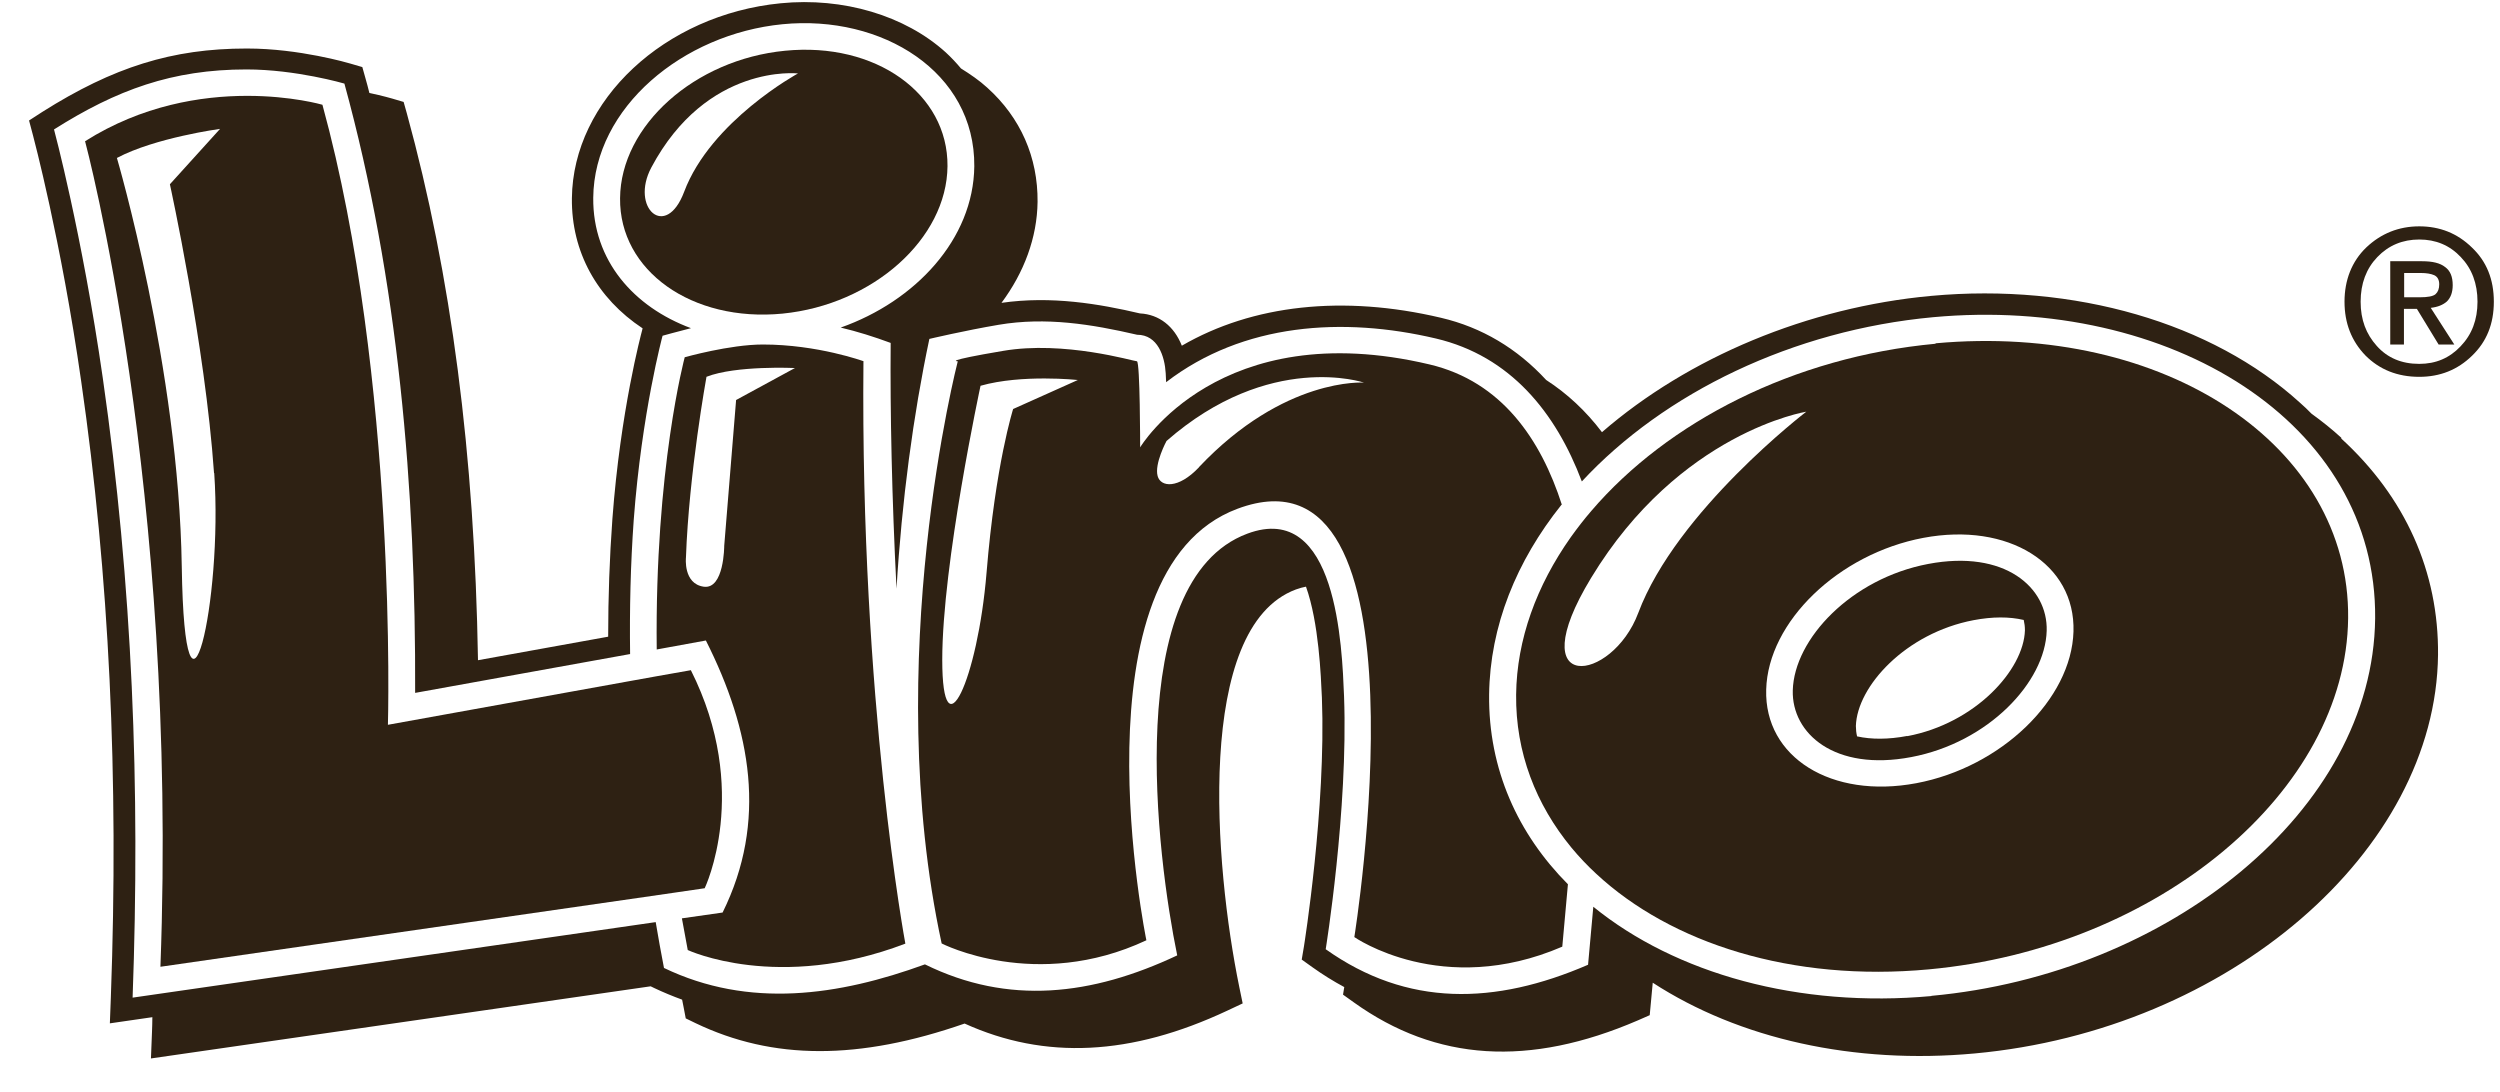
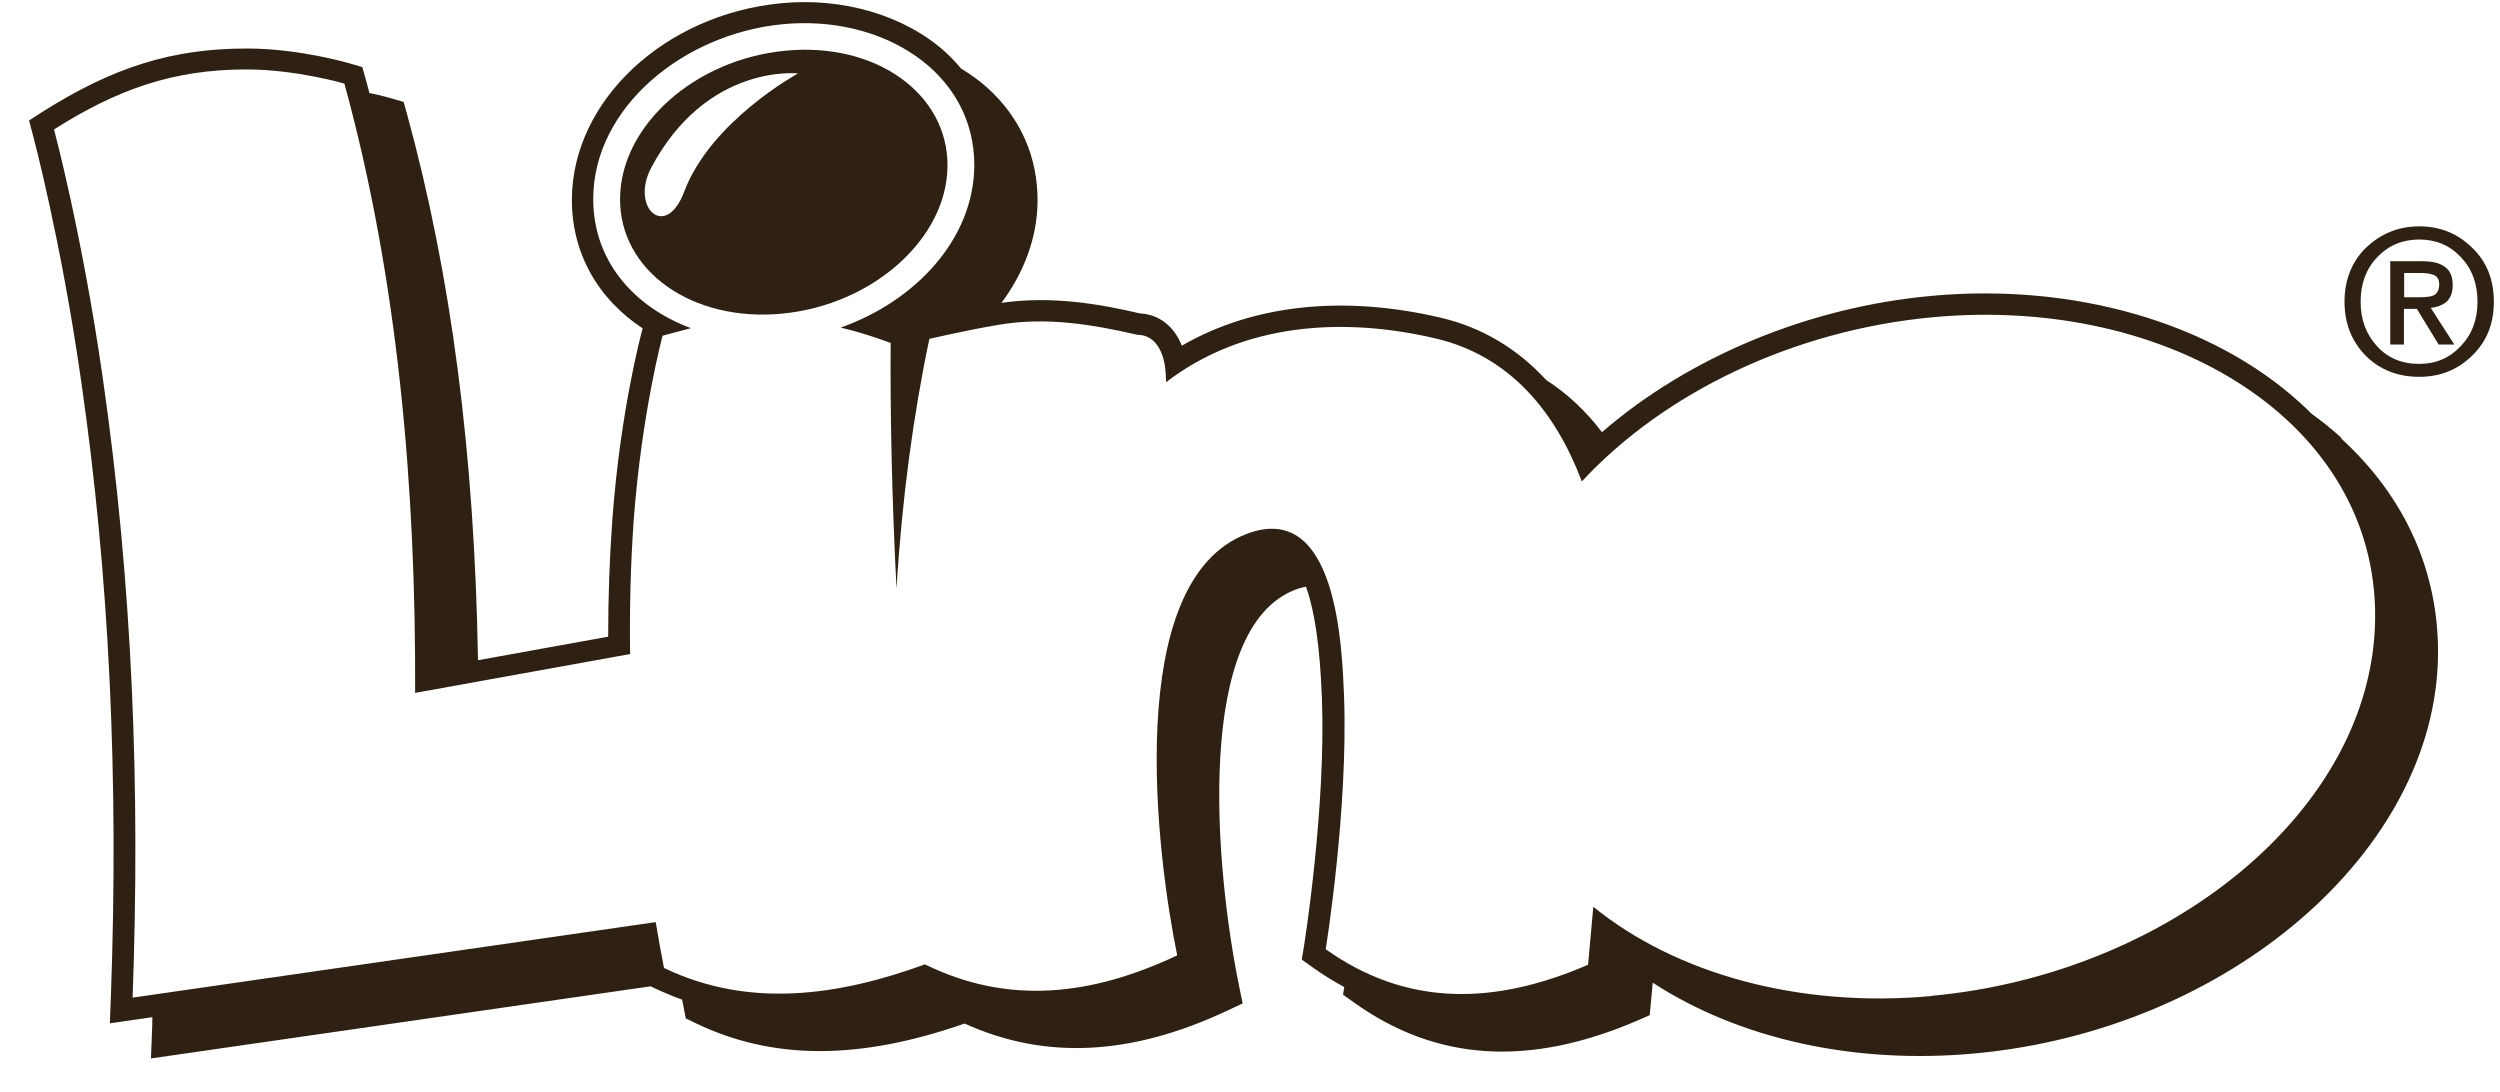
<svg xmlns="http://www.w3.org/2000/svg" width="71" height="31" viewBox="0 0 71 31" fill="none">
  <g id="Group">
    <g id="Group_2">
-       <path id="Vector" d="M44.357 14.335C43.762 12.485 42.652 10.837 40.603 10.351C34.629 8.935 32.38 12.705 32.38 12.705C32.38 12.705 32.38 10.26 32.288 10.26C32.196 10.26 30.222 9.666 28.482 9.966C26.743 10.26 27.201 10.26 27.201 10.26C27.201 10.26 25.003 18.756 26.743 26.794C26.743 26.794 29.421 28.175 32.557 26.704C32.557 26.704 30.405 16.22 35.144 14.449C40.775 12.343 38.463 26.613 38.463 26.613C38.463 26.613 40.958 28.356 44.369 26.885L44.529 25.113C43.11 23.686 42.268 21.847 42.291 19.73C42.314 17.777 43.069 15.932 44.346 14.335H44.357ZM28.774 11.613C28.774 11.613 28.271 13.186 28.019 16.254C27.767 19.317 26.76 21.473 26.76 18.739C26.76 16.005 27.847 10.956 27.847 10.956C29.02 10.622 30.611 10.792 30.611 10.792L28.768 11.618L28.774 11.613ZM34.051 13.271C33.461 13.894 32.963 13.837 32.877 13.52C32.78 13.169 33.129 12.524 33.129 12.524C36.059 9.96 38.737 10.866 38.737 10.866C38.737 10.866 36.477 10.701 34.051 13.266V13.271Z" fill="#2E2113" />
-       <path id="Vector_2" d="M24.528 10.26C24.528 10.26 23.223 9.784 21.667 9.784C20.723 9.784 19.446 10.146 19.446 10.146C19.446 10.146 18.594 13.305 18.651 18.445L20.047 18.19C21.335 20.743 21.798 23.335 20.522 25.916L19.366 26.081C19.418 26.375 19.475 26.675 19.532 26.981C19.532 26.981 22.096 28.181 25.712 26.799C25.712 26.799 24.431 19.956 24.522 10.265L24.528 10.26ZM20.905 11.363L20.568 15.501C20.568 15.501 20.568 16.747 19.984 16.662C19.4 16.577 19.481 15.835 19.481 15.835C19.566 13.435 20.064 10.701 20.064 10.701C20.9 10.373 22.576 10.452 22.576 10.452L20.9 11.363H20.905Z" fill="#2E2113" />
-       <path id="Vector_3" d="M19.618 19.034L18.662 19.203L17.907 19.339L11.017 20.584C11.017 20.584 11.297 10.792 9.157 2.975C9.157 2.975 5.666 1.956 2.416 4.011C2.416 4.011 5.065 13.837 4.556 27.456L18.496 25.447L19.24 25.339L20.013 25.226C20.013 25.226 21.346 22.458 19.618 19.028V19.034ZM6.084 13.435C6.336 17.081 5.248 21.717 5.162 16.084C5.077 10.452 3.32 4.486 3.32 4.486C4.407 3.909 6.25 3.66 6.25 3.66L4.825 5.233C4.825 5.233 5.826 9.79 6.078 13.435H6.084Z" fill="#2E2113" />
      <path id="Vector_4" d="M22.222 8.907C24.792 8.653 26.892 6.779 26.909 4.719C26.926 2.658 24.866 1.186 22.296 1.441C19.727 1.69 17.627 3.569 17.61 5.63C17.587 7.69 19.653 9.156 22.222 8.907ZM19.429 5.449C18.909 6.83 17.89 5.902 18.497 4.758C20.076 1.792 22.663 2.086 22.663 2.086C22.663 2.086 20.185 3.434 19.429 5.449Z" fill="#2E2113" />
      <path id="Vector_5" d="M66.493 12.433C66.229 12.19 65.943 11.963 65.646 11.748C65.543 11.64 65.434 11.539 65.319 11.437C62.824 9.167 58.91 8.029 54.847 8.403C51.345 8.725 47.951 10.146 45.496 12.274C45.038 11.669 44.506 11.176 43.911 10.791C43.087 9.897 42.085 9.297 40.924 9.025C38.148 8.369 35.573 8.652 33.564 9.818C33.347 9.269 32.923 8.929 32.374 8.901C31.218 8.629 29.856 8.397 28.442 8.601C29.083 7.74 29.455 6.75 29.467 5.731C29.478 4.469 28.986 3.342 28.036 2.488C27.813 2.284 27.555 2.108 27.292 1.944C27.16 1.786 27.017 1.633 26.863 1.491C25.701 0.438 23.944 -0.082 22.17 0.093C18.874 0.416 16.27 2.85 16.242 5.629C16.224 7.152 16.957 8.471 18.25 9.325L18.233 9.393C18.21 9.484 17.621 11.663 17.392 14.737C17.312 15.835 17.272 16.961 17.272 18.082L13.575 18.75C13.478 12.897 12.814 7.803 11.555 3.223L11.463 2.895L11.137 2.799C11.137 2.799 10.868 2.72 10.49 2.64C10.456 2.505 10.422 2.369 10.382 2.233L10.29 1.905L9.958 1.808C9.901 1.791 8.499 1.378 7.022 1.378H7C4.894 1.378 3.217 1.905 1.202 3.178L0.825 3.422L0.939 3.852C0.945 3.88 1.735 6.818 2.307 10.837C3.102 16.344 3.377 22.067 3.148 28.328L3.12 29.063L4.327 28.888C4.327 29.035 4.321 29.177 4.316 29.324L4.287 30.06L18.479 28.011L18.582 28.061C18.846 28.186 19.109 28.294 19.372 28.39C19.389 28.469 19.401 28.543 19.418 28.622L19.475 28.922L19.755 29.058C21.953 30.111 24.385 30.116 27.395 29.069C29.679 30.105 32.122 29.986 34.858 28.701L35.292 28.497L35.195 28.028C34.491 24.597 33.925 17.816 36.803 16.741C36.912 16.701 37.004 16.678 37.09 16.661C37.456 17.686 37.513 19.192 37.542 19.814C37.662 22.95 37.038 26.839 37.032 26.878L36.969 27.252L37.278 27.473C37.57 27.682 37.873 27.869 38.177 28.033L38.142 28.248L38.451 28.469C40.792 30.145 43.43 30.309 46.515 28.979L46.852 28.831L46.938 27.909C49.393 29.505 52.661 30.235 56.083 29.918C63.282 29.256 69.182 24.178 69.24 18.597C69.262 16.242 68.312 14.12 66.493 12.456V12.433ZM54.853 28.288C51.087 28.633 47.591 27.654 45.25 25.752L45.101 27.399C42.457 28.543 39.968 28.605 37.65 26.958C37.65 26.958 38.291 23.007 38.171 19.775C38.114 18.377 37.971 14.205 35.424 15.156C31.847 16.492 32.86 24.354 33.433 27.133C31.006 28.277 28.637 28.554 26.268 27.388C23.813 28.282 21.272 28.65 18.857 27.49C18.771 27.054 18.697 26.624 18.622 26.188L3.766 28.333C3.984 22.378 3.766 16.622 2.919 10.735C2.33 6.631 1.534 3.676 1.534 3.676C3.314 2.55 4.894 1.972 7 1.972C8.407 1.972 9.781 2.374 9.781 2.374C11.315 7.973 11.812 13.888 11.79 19.678L17.895 18.575C17.878 17.307 17.907 16.039 17.998 14.765C18.227 11.714 18.817 9.535 18.817 9.535C18.817 9.535 19.223 9.422 19.624 9.32C18.004 8.72 16.831 7.401 16.848 5.618C16.871 3.048 19.401 0.965 22.222 0.688C25.055 0.41 27.693 2.046 27.67 4.723C27.647 6.795 25.993 8.556 23.876 9.303C24.351 9.416 24.82 9.563 25.295 9.739C25.278 11.691 25.329 14.143 25.461 16.718C25.61 14.227 25.936 11.788 26.394 9.625C26.394 9.625 27.395 9.388 28.362 9.224C29.701 8.997 31 9.207 32.294 9.507C32.883 9.507 33.078 10.123 33.106 10.599L33.118 10.854C35.304 9.173 38.142 8.991 40.781 9.614C42.892 10.112 44.186 11.714 44.924 13.673C47.259 11.154 50.921 9.376 54.904 9.008C61.634 8.391 67.511 12.003 67.454 17.567C67.397 23.018 61.588 27.665 54.853 28.282V28.288Z" fill="#2E2113" />
-       <path id="Vector_6" d="M54.761 16.016C52.575 16.43 50.955 18.145 50.915 19.605C50.881 20.833 52.106 21.915 54.28 21.501C56.467 21.088 58.086 19.373 58.126 17.913C58.16 16.684 56.936 15.603 54.761 16.016ZM54.166 20.901C53.628 21.003 53.147 21.003 52.741 20.913C52.718 20.816 52.707 20.72 52.707 20.618C52.741 19.492 54.12 17.98 56.049 17.613C56.587 17.511 57.067 17.511 57.474 17.607C57.496 17.703 57.508 17.799 57.508 17.901C57.474 19.028 56.094 20.545 54.166 20.907V20.901Z" fill="#2E2113" />
-       <path id="Vector_7" d="M54.973 9.762C50.933 10.135 47.356 11.986 45.198 14.505C44.987 14.749 44.792 15.003 44.609 15.258C43.642 16.628 43.075 18.156 43.058 19.73C43.041 21.371 43.619 22.849 44.632 24.077C44.844 24.332 45.078 24.581 45.33 24.813C47.459 26.794 50.892 27.892 54.778 27.53C61.302 26.93 66.636 22.464 66.687 17.556C66.739 12.649 61.491 9.156 54.967 9.75L54.973 9.762ZM46.526 17.409C45.782 19.396 43.161 19.753 45.187 16.413C47.699 12.269 51.299 11.692 51.299 11.692C51.299 11.692 47.613 14.511 46.526 17.409ZM54.423 22.243C52.014 22.696 50.103 21.507 50.16 19.583C50.211 17.658 52.214 15.728 54.624 15.275C57.033 14.822 58.944 16.011 58.887 17.936C58.83 19.86 56.833 21.79 54.423 22.243Z" fill="#2E2113" />
    </g>
    <path id="Vector_8" fill-rule="evenodd" clip-rule="evenodd" d="M68.707 10.702C68.089 10.702 67.58 10.498 67.179 10.096C66.784 9.688 66.584 9.179 66.584 8.568C66.584 7.956 66.79 7.424 67.202 7.028C67.62 6.632 68.124 6.428 68.707 6.428C69.291 6.428 69.789 6.626 70.201 7.028C70.619 7.424 70.825 7.934 70.825 8.568C70.825 9.202 70.619 9.705 70.207 10.102C69.795 10.504 69.297 10.702 68.707 10.702ZM68.707 6.802C68.238 6.802 67.837 6.966 67.517 7.3C67.202 7.628 67.042 8.053 67.042 8.568C67.042 9.083 67.197 9.485 67.5 9.824C67.803 10.164 68.204 10.334 68.707 10.334C69.177 10.334 69.566 10.169 69.88 9.836C70.201 9.502 70.361 9.083 70.361 8.568C70.361 8.053 70.201 7.628 69.886 7.3C69.572 6.966 69.177 6.802 68.707 6.802ZM68.278 9.785H67.883V7.419H68.787C69.079 7.419 69.297 7.469 69.44 7.583C69.589 7.69 69.657 7.86 69.657 8.098C69.657 8.302 69.6 8.454 69.491 8.562C69.382 8.658 69.234 8.72 69.033 8.743L69.703 9.785H69.257L68.639 8.771H68.272V9.785H68.278ZM68.719 8.443C68.948 8.443 69.102 8.415 69.171 8.353C69.24 8.29 69.274 8.2 69.274 8.075C69.274 7.951 69.228 7.86 69.131 7.815C69.039 7.775 68.913 7.753 68.753 7.753H68.278V8.443H68.719Z" fill="#2E2113" />
  </g>
</svg>